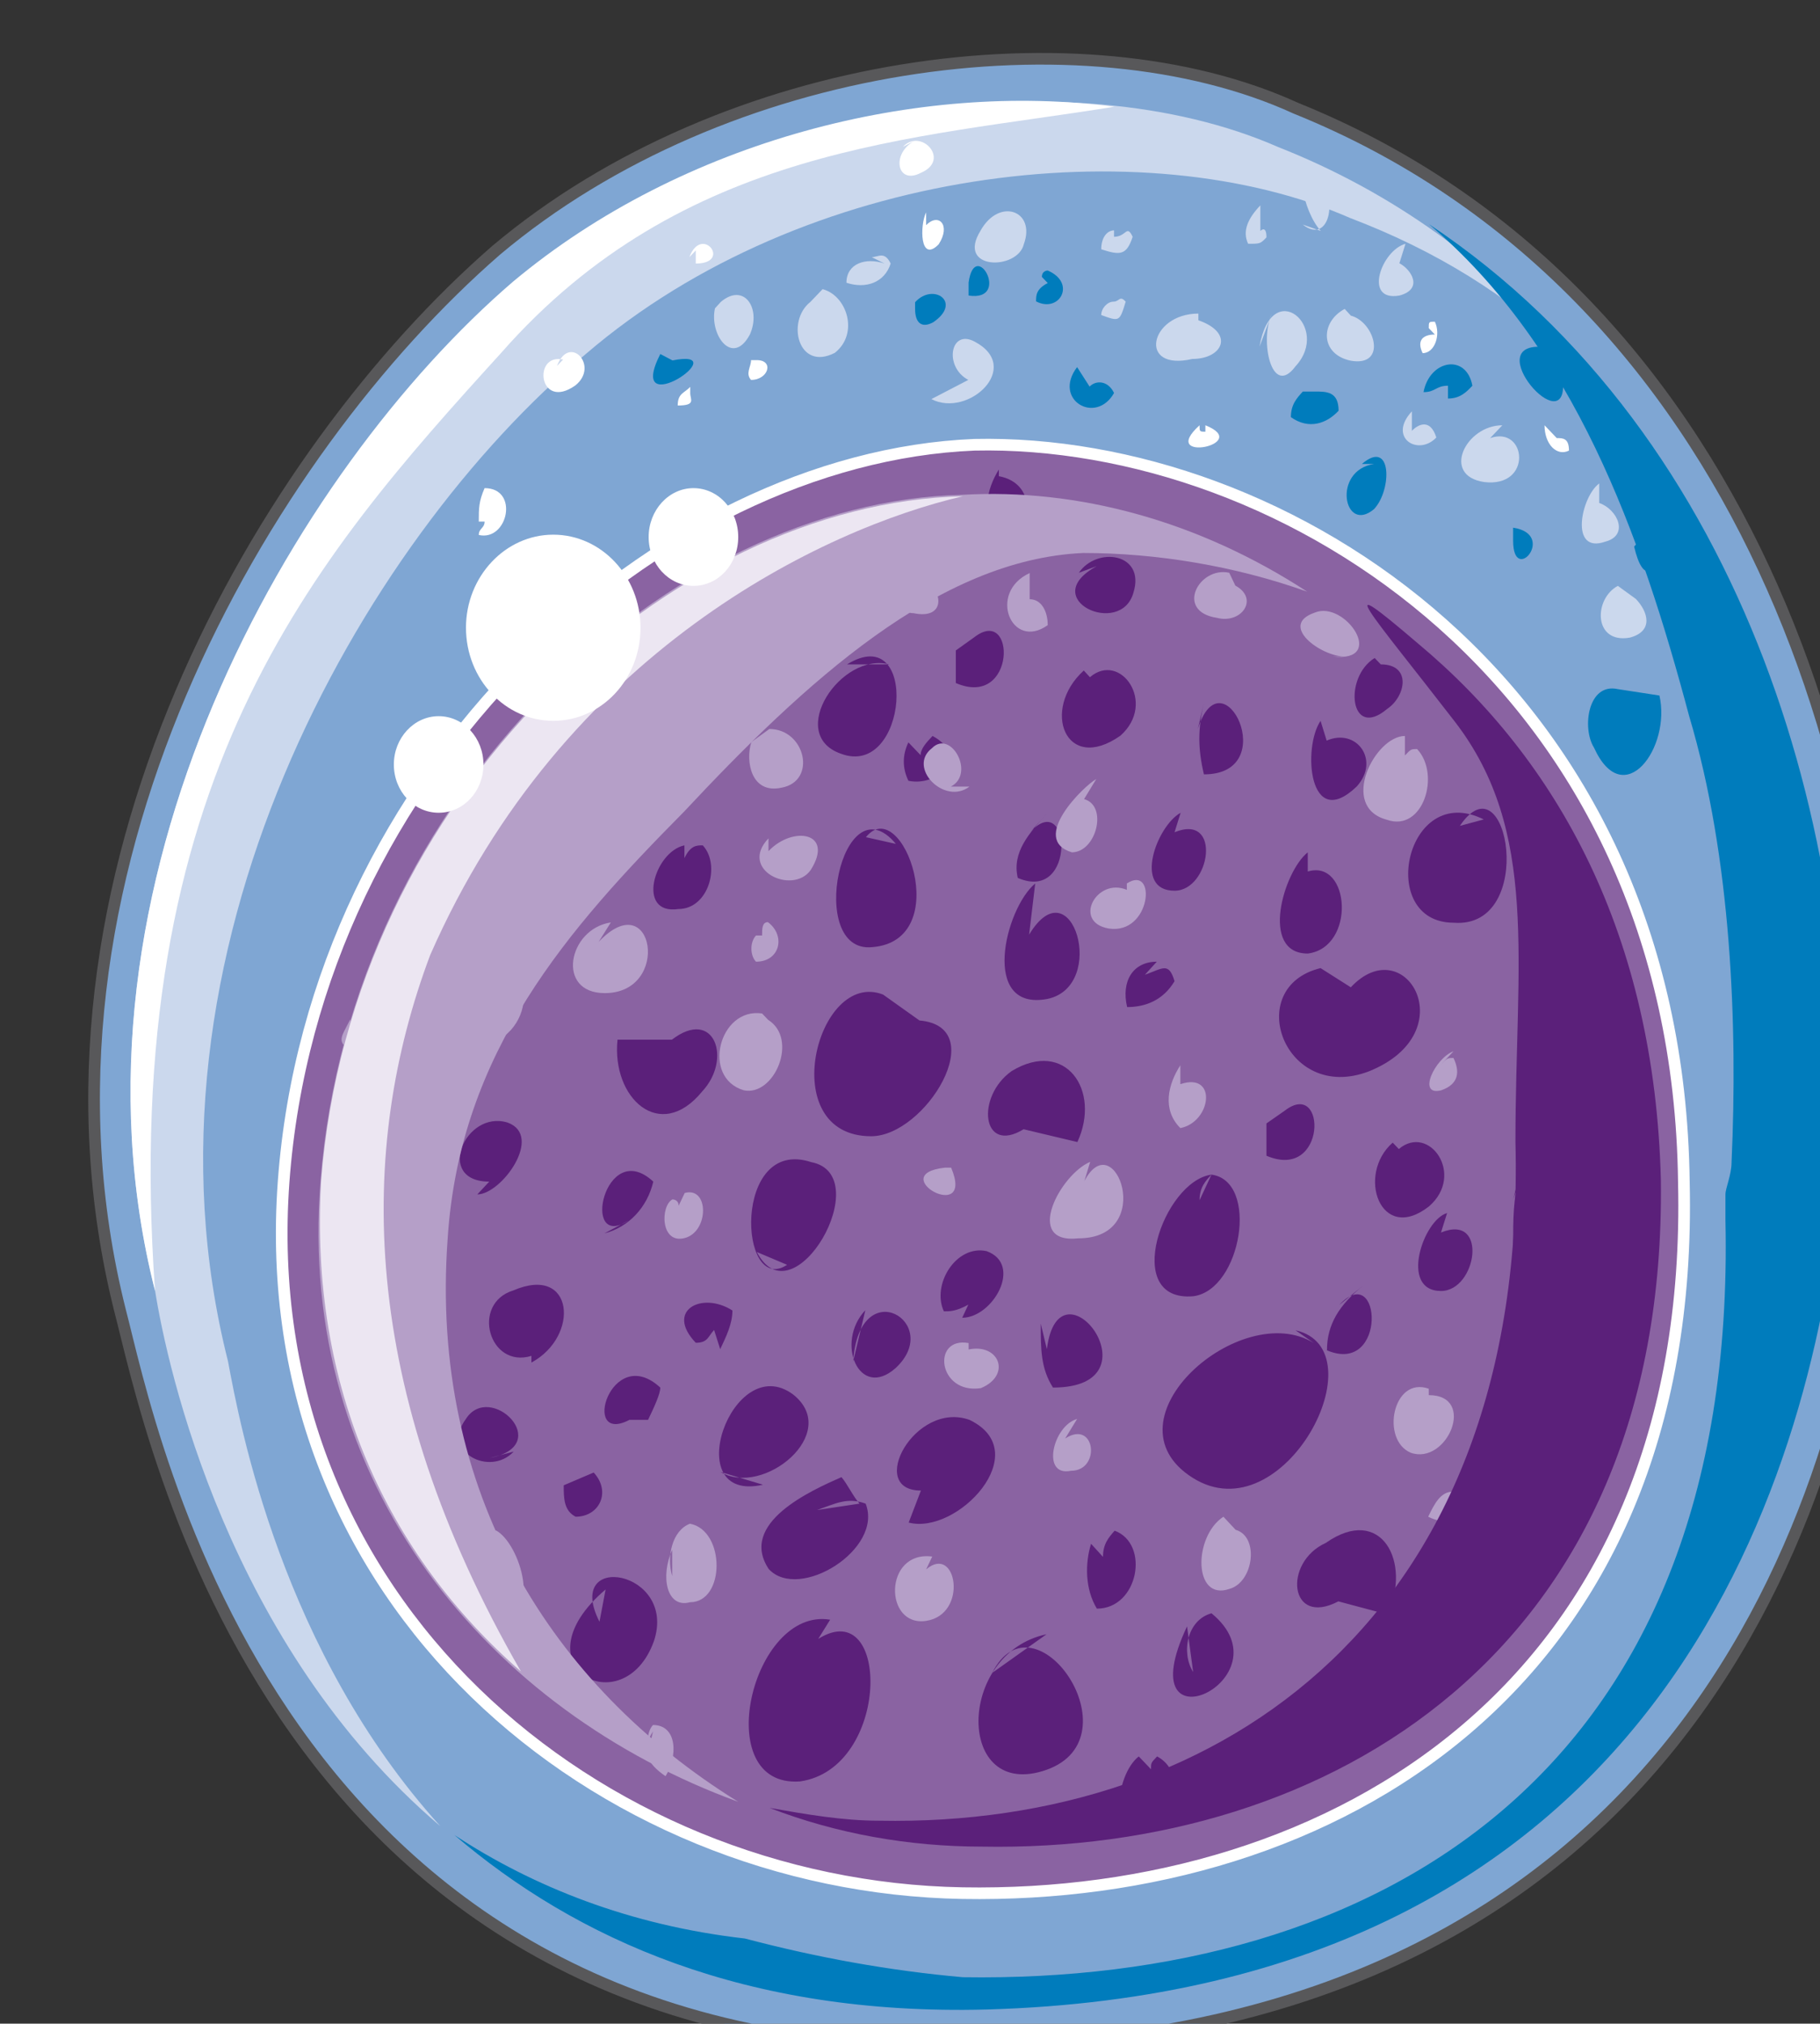
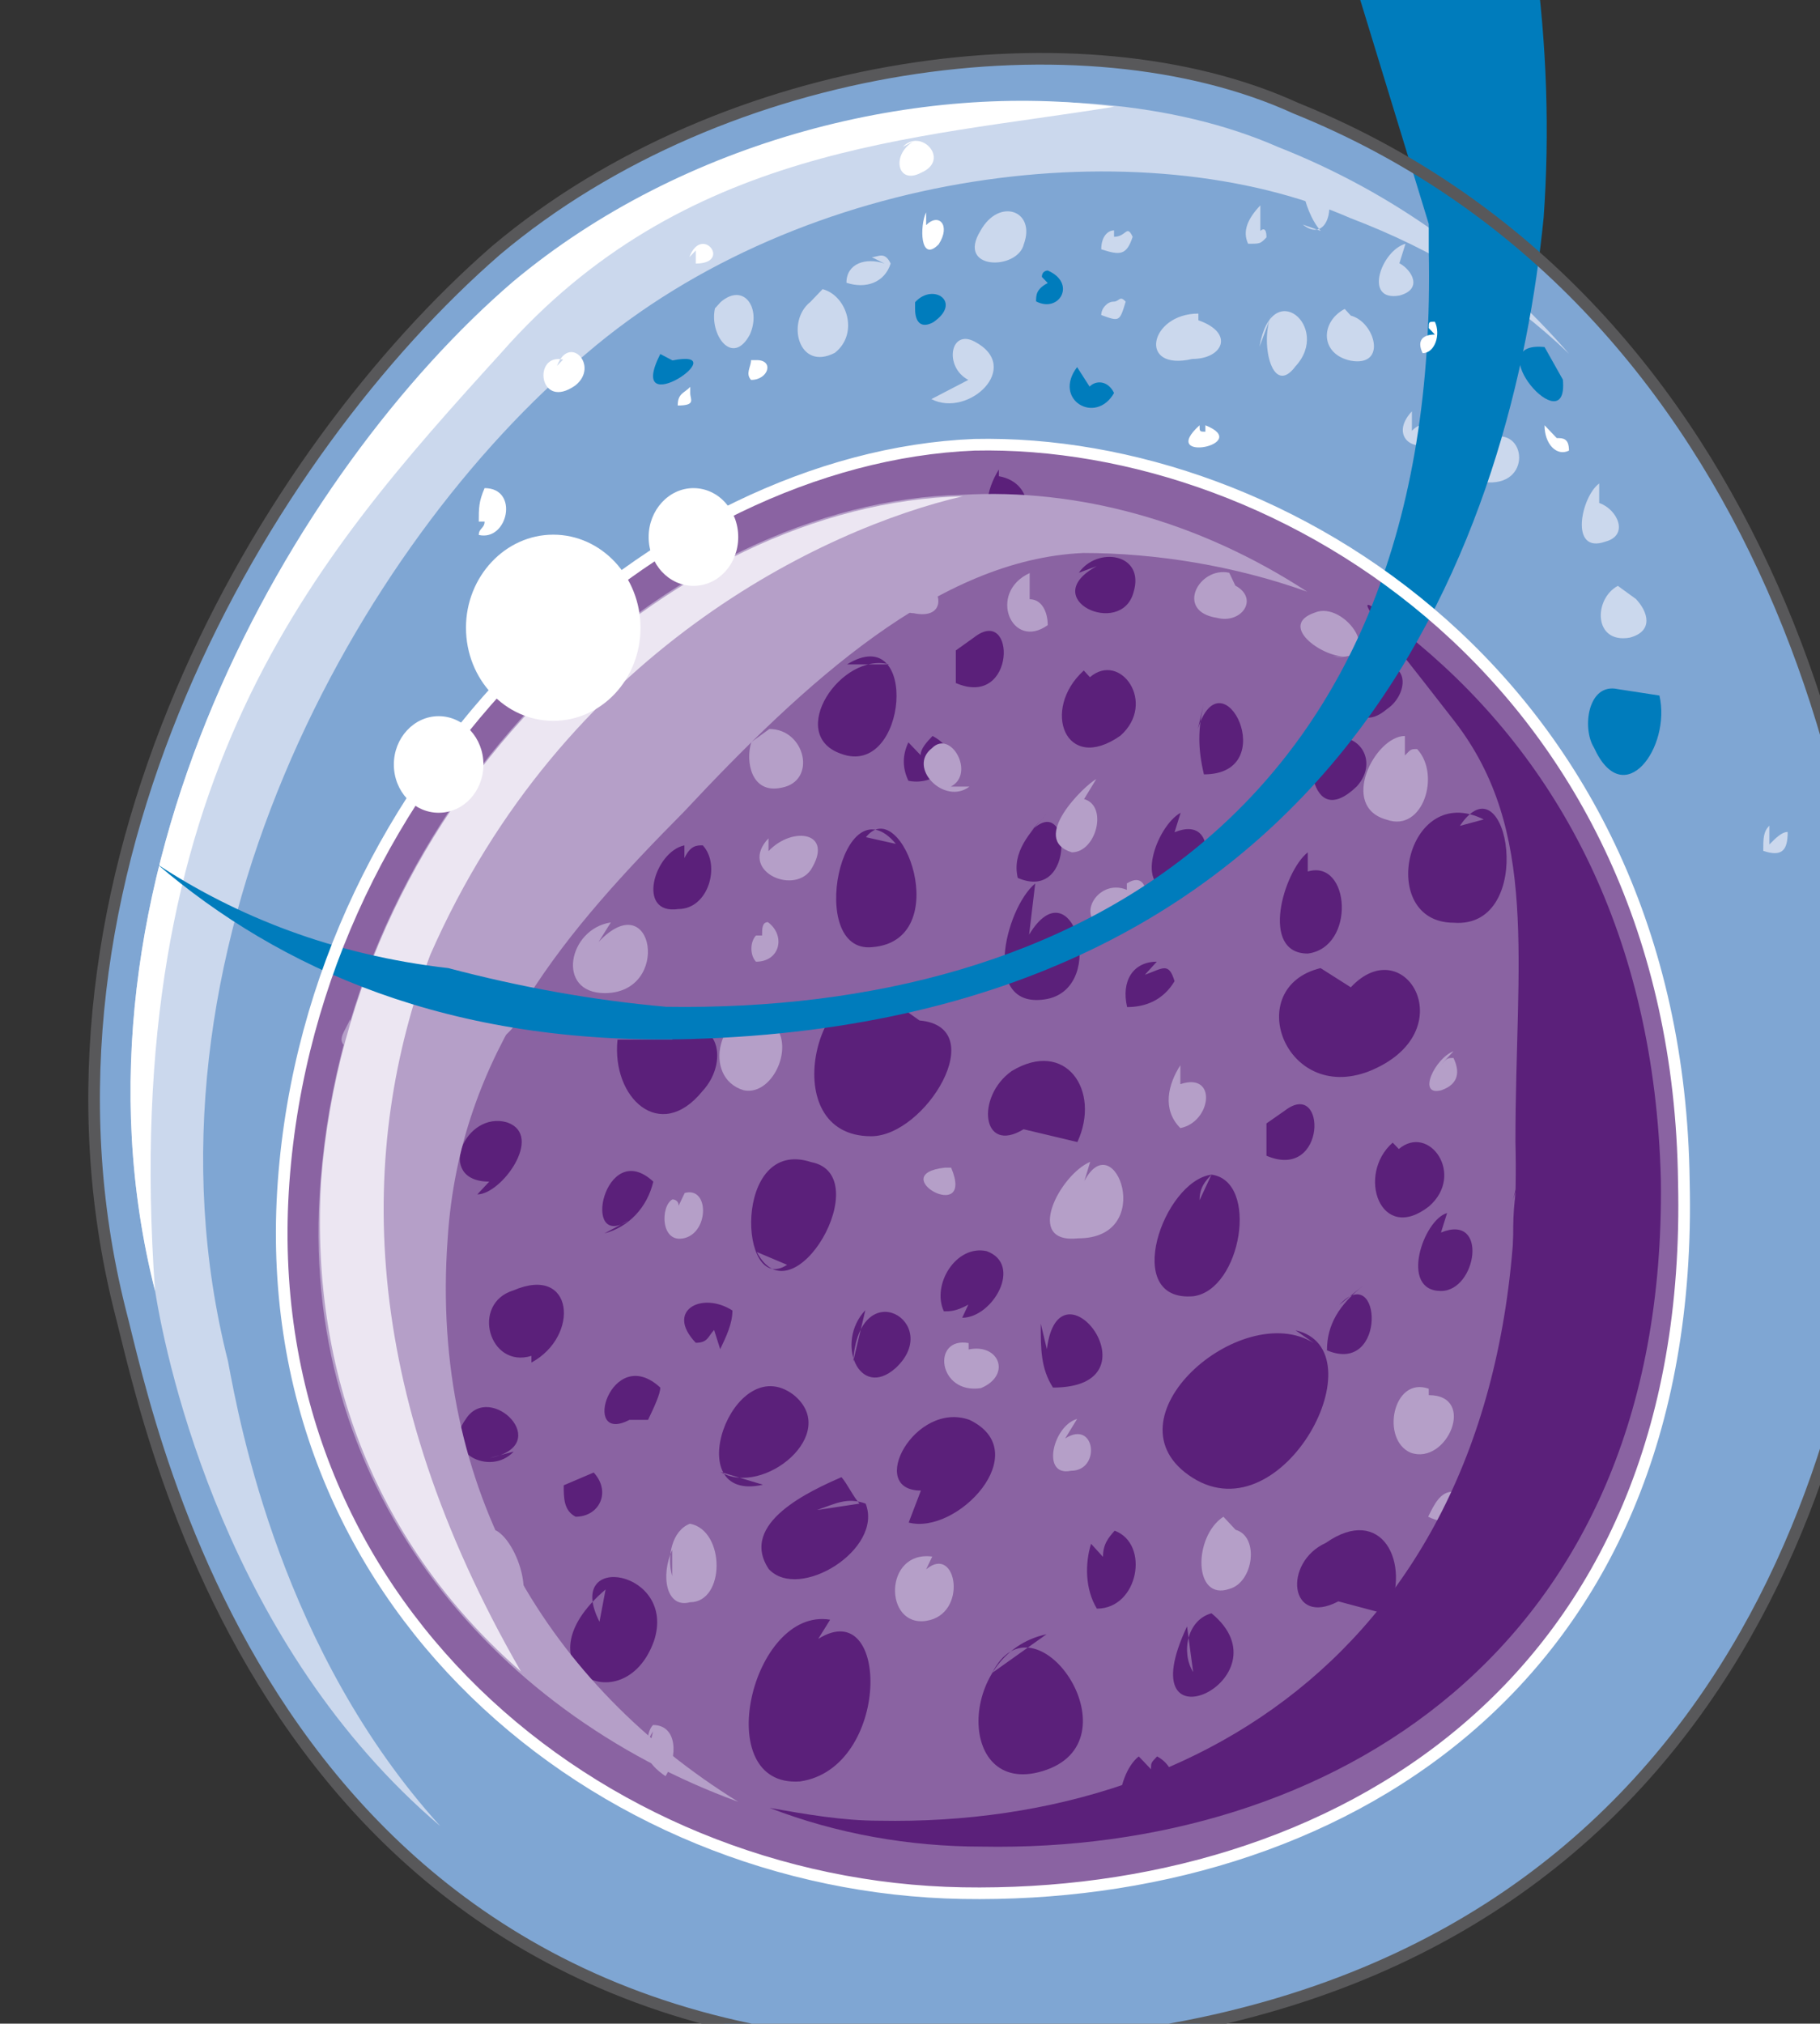
<svg xmlns="http://www.w3.org/2000/svg" version="1.0" viewBox="0 0 125.065 139.049">
  <rect x="0" y="0" width="125.065" height="139.049" fill="#333333" stroke="none" />
  <defs>
    <clipPath clipPathUnits="userSpaceOnUse" id="a">
      <path d="M5.437 2.958H130.32v139.116H5.437z" />
    </clipPath>
  </defs>
  <path clip-path="url(#a)" d="M34.08 17.21C18.248 30.98.76 60.303 8.254 90.065c2.099 7.996 10.414 51.969 58.724 50.65 48.311-.9 59.964-36.878 62.043-58.645 1.659-27.543-9.155-62.202-39.976-74.635C74.475.76 49.91 3.878 34.079 17.21z" fill="#7fa6d3" fill-rule="evenodd" />
  <path clip-path="url(#a)" d="M15.67 93.543C8.576 65.58 24.846 37.177 40.277 24.305c15.01-12.872 38.356-15.53 52.528-9.314 5.836 2.219 10.853 5.317 15.01 9.314-5.416-6.216-12.092-11.093-20.007-14.211-14.172-6.216-37.537-3.098-52.548 9.334C20.248 32.3 3.558 60.703 10.654 88.666c.839 5.317 5.017 24.405 19.608 36.818C19.408 113.51 16.49 97.98 15.67 93.544z" fill="#cbd8ed" fill-rule="evenodd" />
  <path clip-path="url(#a)" d="M10.654 88.706C3.558 60.703 20.248 32.24 35.259 19.348 46.952 9.574 63.222 5.557 76.554 7.336c-13.752 2.238-29.602 2.678-42.115 16.91-12.932 14.23-26.284 29.342-23.785 64.46z" fill="#fff" fill-rule="evenodd" />
  <path d="M66.96 30.561c-21.647.88-45.393 22.207-47.472 50.65-2.099 28.882 21.647 48.43 46.652 48.87 25.405.44 50.39-14.211 49.57-48.87-.42-34.22-27.503-51.11-48.75-50.65z" fill="#8a63a2" fill-rule="evenodd" />
  <path d="M65.68 44.693v2.239c4.158 1.798 4.158-5.397 1.26-3.139zm-4.117 13.292c-3.718-4.457-6.197 7.535-1.64 7.096 5.757-.44 2.06-10.654-.42-7.556zm10.413-2.119c-1.219 1.34-2.458 2.679-2.038 4.457 4.057 1.76 3.657-6.236.82-3.118zm2.499-9.794c-2.958 2.678-1.26 7.136 2.518 4.477 2.519-2.238 0-5.816-2.098-4.017zm6.655 9.774c-1.638.9-3.297 5.357-.419 5.357 2.459 0 3.278-5.357 0-4.018zm9.615-6.316c-1.24 1.819-.82 7.675 2.479 4.517 1.639-1.799 0-4.057-2.06-3.158zm-8.015-1.22c-.42 1.78-.42 3.119 0 4.898 5.417 0 1.26-8.475-.42-3.118zm-21.607-2.658c-3.338-.88-7.116 4.817-3.338 6.137 4.597 1.739 5.417-9.215.42-6.137zm1.299 5.358c-.42.879-.42 1.758 0 2.637 2.079.44 4.138-1.758 1.66-3.078-.42.44-.82.88-.82 1.32zm12.952-12.114c-4.177 2.26 1.68 4.957 2.519 1.8.82-2.699-2.519-3.159-3.758-1.34zm-28.362 3.998c-3.738.46-7.476 7.595-2.479 8.035 4.138.44 5.796-6.236 2.079-5.357zm.019 15.191c-2.078.44-3.337 4.797-.42 4.377 2.1 0 2.919-3.058 1.68-4.377-.42 0-.84 0-1.26.88zm-4.597 13.352c-.42 3.997 2.919 7.115 5.817 3.558 2.078-2.22.84-5.797-2.079-3.558zm2.099 26.123c.42-.879.84-1.778.84-2.218-3.378-3.118-5.517 3.998-2.12 2.219zm7.475-11.532c2.499 4.837 8.315-5.297 3.738-6.176-5.417-1.78-4.997 9.254-1.659 7.055zm-10.473-1.279c1.679-.44 2.938-1.78 3.358-3.558-3.358-3.118-5.037 4.877-1.68 2.658zm-5.017 8.874c3.338-1.799 2.938-6.756-1.24-4.957-2.938.9-1.678 5.397 1.24 4.498zM32.8 82.07c1.66 0 4.577-4.037 2.079-4.937-2.918-.9-5.017 4.058-1.26 4.058zm-6.596 1.76c1.64-1.78 2.858-7.116-.82-5.338-2.478 1.34-1.239 4.018.82 4.018zm2.898 4.916c.84-1.319 1.24-3.098 1.24-4.417-4.957-1.779-3.298 7.495-.4 3.098zm20.408 12.393c2.918 1.759 8.335-2.659 4.997-5.317-4.178-3.118-7.935 7.515-2.079 6.196zm-.02-8.435c.42-.88.84-1.76.84-2.659-2.1-1.339-4.638 0-2.519 2.22.84 0 .84-.44 1.26-.88zm-15.83 7.476c4.517-.88 0-5.317-1.66-2.66-1.658 2.22 1.66 3.978 3.299 2.22zm28.782 4.437c3.338.88 8.755-4.857 4.178-7.056-3.758-1.34-7.096 4.857-3.338 4.857zm3.678-14.072c2.099 0 4.197-3.658 1.679-4.577-2.099-.46-3.798 2.299-2.938 4.137.42 0 .84 0 1.679-.46zm7.915-12.073c1.64-3.557-.82-7.115-4.517-4.877-2.479 1.76-2.059 5.757.82 3.998zm12.992-1.279v2.219c4.158 1.779 4.158-5.337 1.26-3.098zm6.656 11.133c-1.659 1.34-2.498 2.679-2.498 4.458 4.157 1.759 3.757-6.236.84-3.118zm2.019-9.814c-2.518 2.2-.84 6.996 2.498 4.378 2.499-2.179 0-5.697-2.078-3.938zm3.738 4.838c-1.64.46-3.298 5.356-.42 5.356 2.459 0 3.278-5.357 0-4.017zm10.473 1.359c-1.219 2.218-.8 7.515 2.439 4.877 1.619-1.78 0-3.978-2.019-3.538zm-5.496-4.038c-.44 1.759-.44 3.078-.44 4.837 5.517 0 1.699-8.794 0-3.078zm-16.99 42.175c2.079 0 4.557-4.018 1.659-4.458-2.079-.9-3.738 2.239-2.898 4.018.42 0 1.239 0 1.659-.44zm7.915-11.913c1.68-3.578-.42-7.596-4.237-4.917-2.958 1.339-2.519 5.796.86 4.017zM60.683 68.339c-4.557-1.78-7.475 9.734-.82 9.734 3.738 0 8.296-7.516 3.319-7.955zm18.809-2.259c-1.64 0-2.459 1.34-2.039 3.118 1.22 0 2.459-.44 3.258-1.779-.4-1.339-.8-.88-2.039-.44zm3.758 14.631c-3.318.44-6.217 8.795-1.24 8.355 3.298-.44 4.538-7.915 1.24-8.355-.42.44-.82.88-.82 1.759z" fill="#5b207a" fill-rule="evenodd" />
  <path d="M90.285 92.284c-5.017-3.098-14.61 5.277-8.335 9.254 6.257 3.958 12.913-8.814 7.076-10.133zm-15.31 13.792c-.42 1.339-.42 3.118.4 4.457 2.858 0 3.657-4.457 1.219-5.357-.4.46-.8.9-.8 1.8zm-3.059 6.216c-6.236 1.32-6.236 11.513 0 9.314 6.237-2.218-.82-12.432-3.737-6.656zm9.654-.54c-4.217 8.935 7.136 3.578 1.68-.9-1.68.46-2.1 2.7-1.26 4.038zm23.326-13.212c-2.038 1.34-1.619 4.877-.4 6.636 2.04-.44 2.839-2.198 2.04-4.417-.42 0-.82 0-1.64.44zm6.257-34.299c-2.479.46-4.138 5.837-1.24 5.397 2.06-.44 2.06-3.598 0-4.038zM68.638 32.26c-.84 1.36-1.279 3.159 0 4.957 2.559-.899 2.559-4.037 0-4.497zm25.825 12.953c-2.159 1.319-1.72 5.676.86 3.497 1.278-.859 1.698-3.058-.44-3.058zm7.495 11.093c-5.357-2.679-7.415 7.096-2.059 7.096 5.757.44 3.718-11.553.42-6.656zm-12.092 2.259c-1.66 1.319-3.318 6.955 0 6.955 3.318-.42 2.918-6.516 0-5.636zm.879 7.955c-5.397 1.319-2.478 9.314 3.318 7.095 6.636-2.658 2.498-9.774-1.24-5.776zm-19.608-5.817c-2.099 1.76-3.778 8.815.84 7.935 4.177-.88 1.678-9.274-1.26-4.417zm-12.073 42.614c-.42-.46-.84-1.359-1.239-1.819-2.099.92-7.096 3.159-4.997 6.317 2.079 2.238 7.895-1.36 6.656-4.498-1.26-.46-2.079 0-3.338.44zM33.24 57.525c-3.338 0-4.178 5.837-.82 6.276 2.08.44 4.158-2.678 2.08-4.037-.42 0-.84.9-.84 1.359zm23.805 53.768c-5.396-.9-8.315 11.553-2.078 11.113 6.236-.88 6.236-12.912 1.259-9.794zm21.208 9.394c-1.68 1.32-2.1 6.156.84 4.397 2.098-.88 2.098-3.518.419-4.397-.42.44-.42.44-.42.88zm-36.638-11.473c-6.236 5.317 1.239 9.314 3.318 3.558 1.639-4.897-6.236-6.237-3.738-1.34zm29.902-18.269c0 1.759 0 3.078.84 4.397 7.475 0 .419-9.274-.42-2.638zm-12.053-.92c-2.099 2.22-.42 6.197 2.079 3.978 3.338-3.098-2.499-6.656-2.919-.44zm-20.727 12.033c0 .86 0 1.74.819 2.159 1.639 0 2.459-1.72 1.24-3.038z" fill="#5b207a" fill-rule="evenodd" />
  <path d="M51.629 50.99c-.42 1.338 0 3.577 2.058 3.137 2.479-.44 1.66-4.037-.819-4.037zm.32 13.291c-.42.44-.42 1.36 0 1.799 1.659 0 2.058-1.799.819-2.718-.4 0-.4.46-.4.919zm.419 5.357c-2.938-.44-4.197 4.397-1.259 5.277 2.099.44 3.778-3.518 1.679-4.837zM64.94 80.231c-4.217.46 2.1 3.998.42 0h-.42zm9.975-.399c-2.08.88-4.598 5.676-.82 5.256 5.417 0 2.499-7.895.42-3.937zm6.195-6.636c-.839 1.299-1.278 3.038 0 4.317 2.14-.42 2.56-3.878 0-3.018zm-5.776-19.668c-.84.46-4.617 4.137-1.679 5.037 1.68 0 2.499-3.199.84-3.658zm2.099 7.615c-2.079-.88-3.758 2.219-1.24 2.658 2.92.44 3.319-4.437 1.24-3.098zM66.62 54.047c-1.72 1.32-4.298-1.319-2.579-2.638 1.3-1.32 2.998 1.759 1.3 2.638zm-3.418-13.731c-1.26 0-1.68 1.818-.42 1.818 2.099.44 2.099-1.359.84-2.278v.92zm7.555-.94c-2.918 1.34-1.24 5.357 1.24 3.578 0-.9-.4-1.779-1.24-1.779zm13.712-.02c-2.079-.46-3.758 2.659-.84 3.098 1.68.44 2.919-1.319 1.26-2.218zm7.955 5.757c-1.659 0-4.597-2.159-2.079-3.019 2.079-.879 4.997 3.438 1.24 3.019zm4.117 5.457c-2.058 0-4.557 4.876-1.239 5.756 2.479.88 3.718-3.098 2.079-4.857-.42 0-.42 0-.84.44zm3.339 21.666c-1.26.46-2.539 3.118-.84 2.679 1.26-.44 1.26-1.34.84-2.22-.42 0-.42 0-.84.44zm9.114 3.198c-.86 1.34 0 3.118 1.28 1.78 1.698-1.34-.42-4.018-1.28-1.78zM46.632 82.85c0-.44-.42-.44-.42-.44-.84.44-.84 3.098.84 2.658 1.678-.44 1.678-3.557 0-3.098zM32.36 66.08c-2.498 0-2.078 4.457-.42 5.337 3.758 1.779 6.237-5.337 1.26-4.877zm-8.295 3.958c-.42.899-.84 1.339-.42 1.798 3.738.88 1.66-4.957.42-1.359zm12.193-18.189c-1.26 0-1.679 1.319-1.26 2.638.84.88 3.339 0 3.339-1.759.4-1.32-1.68-2.638-2.079-.88zm16.55 5.756c-2.079 2.179 1.659 3.918 2.898 2.179 1.66-2.619-1.239-3.058-2.898-1.3zm-10.833 5.777c-2.939.44-3.798 4.857-.42 4.857 4.617 0 3.358-7.516-.42-3.518zM27.423 94.003c-2.518 2.239.82 6.696 2.08 3.138 1.238-3.138-2.92-6.276-2.92-2.698zm5.417 10.694c-2.498.899-1.24 6.636 1.24 6.636 3.297 0 1.658-5.297 0-6.177l-.42.44zm12.033 14.271c-.86 1.32-.42 2.199.86 3.078.839-1.32.839-3.518-.86-3.518-.42.44-.42 1.32-.42 2.199zm1.319-12.473c-.82 1.8-.4 4.038 1.22 3.598 2.438 0 2.438-4.937 0-5.396-1.22.46-1.62 2.258-1.22 3.597zm17.869.46c-3.338-.44-3.338 4.857-.42 4.418 2.919-.44 2.1-5.317 0-3.538zm9.954-9.455c-1.659.46-2.498 3.998-.42 3.559 2.08 0 1.68-3.558-.4-2.219zm-7.455-5.216c-2.559-.46-2.12 3.538.84 3.098 2.118-.88 1.278-3.098-.84-2.658zm31.62 3.138c-2.478-.88-3.317 3.518-1.239 4.398 2.499.879 4.557-3.958 1.24-3.958zm1.64 7.076c-.84 0-1.26.86-1.68 1.719 2.519 1.28 3.358-2.159 1.68-1.72zm-15.751 1.719c-2.079 1.359-2.079 5.836.42 4.957 1.659-.46 2.059-3.598.42-4.058z" fill="#b59fc8" fill-rule="evenodd" />
  <path d="M67.38 15.85c-1.7 2.739 2.558 2.739 2.977.92.84-2.299-1.699-3.218-2.978-.92zm9.174-.02c-.44 0-.88.44-.88 1.3 1.3.42 1.74.42 2.159-.86-.42-.88-.42 0-1.28 0zm5.796 5.717c-3.358 0-4.197 3.998-.42 3.118 2.1 0 2.939-1.779.42-2.658zm-5.836-.82c-.42 0-.84.46-.84.92 1.26.46 1.26.46 1.68-.92-.42-.46-.42 0-.84 0zm15.89.5c-1.699.9-1.699 3.118.42 3.558 2.518.44 1.679-2.658 0-3.098zm4.617 7.036c-1.679 1.799.42 3.118 1.68 1.799-.42-1.34-1.26-.9-1.68-.46zm6.216.959c-2.518 0-4.217 3.458-1.259 3.898 3.358.42 2.938-3.898.42-3.018zm6.656 3.998c-1.239.9-2.078 4.877.42 3.997 1.66-.44.84-2.218-.42-2.658zM96.581 16.75c-1.659.46-2.918 3.997-.42 3.558 1.66-.44.84-1.78 0-2.219zm-5.816-.88c-1.24-1.319-2.059-5.276 0-3.517 1.22 1.758.4 4.397-1.24 3.078zM66.54 26.104c-1.68-.88-1.26-3.518.42-2.638 3.357 1.759-.42 5.277-2.959 3.957zm44.633 14.152c-1.68.9-1.68 3.997.82 3.557 1.658-.44 1.258-1.778.419-2.658zM86.608 14.111c-.84.88-1.26 1.76-.84 2.639.84 0 .84 0 1.26-.44 0-.88-.42-.44-.42-.44zm34.978 42.615c-.42.44-.42.88-.42 1.739 1.26.42 1.68 0 1.68-1.3-.42 0-.84.44-1.26.86zM49.13 21.187c-.4 1.8 1.2 4.038 2.399 1.8.8-1.8-.4-3.599-1.999-2.24z" fill="#cbd8ed" fill-rule="evenodd" />
  <path d="M33.3 35.838c0 .46-.4.46-.4.92 1.999.46 2.798-3.218.4-3.218-.4.92-.4 1.379-.4 2.298z" fill="#fff" fill-rule="evenodd" />
  <path d="M87.387 21.587c-.84 1.799 0 5.796 1.639 3.578 2.479-2.679-1.639-6.256-2.478-1.34zm-31.701-.84c-1.679 1.32-.84 4.798 1.68 3.498 1.678-1.319.839-3.937-.84-4.377zm5.097-2.638c-1.3-.44-2.618 0-2.618 1.32 1.319.439 2.618 0 3.038-1.32-.42-.88-.86-.44-1.3-.44z" fill="#cbd8ed" fill-rule="evenodd" />
-   <path d="M94.423 31.88c-2.918.44-2.079 4.858 0 3.099 1.239-1.32 1.239-4.877-.84-3.098zm32.58 48.331c-2.099-2.698-6.316.88-4.617 3.578 1.679 3.558 4.197-.46 3.358-3.138zm-14.711-42.654c1.26 5.337 3.358-4.017 0 0zm-8.315-.4c0 3.099 3.038-.44 0-.899zM99.5 26.504c-.84 0-.84.44-1.68.44.42-2.219 2.939-2.679 3.359-.44-.42.44-.84.88-1.68.88zm-9.974.4c-.4.44-.82.88-.82 1.759 1.24.88 2.459.44 3.278-.44 0-1.32-.82-1.32-1.639-1.32zM66.56 18.969v1.339c2.958.44.44-4.038 0-.9z" fill="#007cbc" fill-rule="evenodd" />
  <path d="M30.761 85.128c.82-12.892 8.315-21.347 16.23-29.342 8.315-8.894 17.47-17.35 27.444-17.789 4.997 0 10.414.88 15.39 2.658C82.35 35.778 74.036 33.54 66.12 34c-19.968.44-42.015 20.448-44.093 47.132-1.68 20.887 11.653 36.458 28.702 42.674-12.892-7.995-21.227-21.327-19.968-38.677z" fill="#b59fc8" fill-rule="evenodd" />
  <path d="M35.798 114.85c-9.154-7.975-14.57-19.508-13.731-33.72C24.145 54.528 46.192 34.56 66.16 34.1c-9.554 2.218-27.443 10.653-36.598 31.52-4.997 13.292-4.997 29.722 6.236 49.23z" fill="#ece6f2" fill-rule="evenodd" />
  <path d="M97.46 44.233c-6.235-5.337-3.337-2.218 2.5 5.337 5.836 7.555 4.177 16.45 4.177 28.882.82 32.44-20.008 47.112-43.734 46.652-2.498 0-5.017-.44-7.515-.88 4.597 1.78 9.594 2.66 14.591 2.66 23.746.439 47.052-13.333 46.652-45.773-.42-16.87-7.096-28.883-16.67-36.878z" fill="#5b207a" fill-rule="evenodd" />
-   <path d="M98.18 15.39c9.994 8.456 14.572 21.348 17.89 33.8 2.918 9.774 3.338 21.327 2.918 30.662 0 .88-.42 1.779-.42 2.218v1.78c.84 38.236-24.125 52.447-52.408 52.008-4.977-.44-9.974-1.34-14.971-2.659-7.895-.9-14.551-3.558-19.968-7.115 8.335 7.115 19.968 12.432 36.598 11.992 45.752-1.319 56.566-35.558 58.644-56.445 1.66-23.106-6.236-51.57-28.283-66.24z" fill="#007cbc" fill-rule="evenodd" />
+   <path d="M98.18 15.39v1.78c.84 38.236-24.125 52.447-52.408 52.008-4.977-.44-9.974-1.34-14.971-2.659-7.895-.9-14.551-3.558-19.968-7.115 8.335 7.115 19.968 12.432 36.598 11.992 45.752-1.319 56.566-35.558 58.644-56.445 1.66-23.106-6.236-51.57-28.283-66.24z" fill="#007cbc" fill-rule="evenodd" />
  <path d="M111.173 47.351c-2.06-.46-2.479 2.679-1.64 4.018 2.04 4.477 5.317 0 4.498-3.578zm-5.037-23.505c-4.638-.46 1.679 6.735 1.259 2.238zm-34.14-4.398c-.8.42-.8.84-.8 1.26 1.6.839 2.8-1.26.8-2.12 0 0-.4 0-.4.44zm2.019 5.777c-1.699 2.238 1.28 3.997 2.539 1.779-.42-.88-1.26-.88-1.68-.44zm-11.133-3.998c0 .92.42 1.36 1.24.92 2.038-1.38 0-2.759-1.24-1.38zm-17.509 3.098c-2.479 4.897 5.356-.46.839.44z" fill="#007cbc" fill-rule="evenodd" />
  <path d="M51.609 24.745c0 .46-.4.92 0 1.36 1.199 0 1.599-1.36.4-1.36zm12.032-10.154c-.44.88-.44 3.518.86 2.199.86-1.32 0-2.199-.86-1.32zm-.759-4.937c-1.68.88-1.26 3.098.4 2.219 2.078-.88 0-3.118-1.24-1.78zM47.811 17.21v.899c2.518 0 .42-2.718-.44-.44zm-9.114 7.495c-2.12-.46-1.68 3.558.839 1.779 1.679-1.34-.42-3.578-1.26-1.34zm8.734 1.879c-.42.44-.86.44-.86 1.28 1.28 0 .86-.42.86-.84zm35.399 3.078c-.4 0-.4 0-.4-.44-2.918 2.639 3.718 1.32.4 0zm15.77-6.676c-.84 0-1.259.42-.84 1.28.84 0 1.26-1.28.84-2.16-.42 0-.42 0-.42.44zm7.536 6.236c0 1.3.84 2.159 1.679 1.74 0-.86-.42-.86-.84-.86z" fill="#fff" fill-rule="evenodd" />
  <path clip-path="url(#a)" d="M34.08 17.21C18.248 30.98.76 60.303 8.254 90.065c2.099 7.996 10.414 51.969 58.724 50.65 48.311-.9 59.964-36.878 62.043-58.645 1.659-27.543-9.155-62.202-39.976-74.635C74.475.76 49.91 3.878 34.079 17.21" fill="none" stroke="#58585a" stroke-width=".8" stroke-linecap="round" stroke-linejoin="round" />
  <path d="M66.96 30.561c-21.647.88-45.393 22.207-47.472 50.65-2.099 28.882 21.647 48.43 46.652 48.87 25.405.44 50.39-14.211 49.57-48.87-.42-34.22-27.503-51.11-48.75-50.65" fill="none" stroke="#fff" stroke-width=".8" stroke-linecap="round" stroke-linejoin="round" />
  <path d="M44.573 36.898c0-1.84 1.38-3.358 3.078-3.358 1.72 0 3.078 1.519 3.078 3.358 0 1.859-1.359 3.358-3.078 3.358-1.699 0-3.078-1.5-3.078-3.358zm-17.509 15.63c0-1.819 1.379-3.318 3.078-3.318 1.719 0 3.078 1.5 3.078 3.318 0 1.84-1.36 3.318-3.078 3.318-1.7 0-3.078-1.479-3.078-3.318zm4.956-9.394c0-3.518 2.699-6.396 5.997-6.396 3.318 0 5.996 2.878 5.996 6.396 0 3.538-2.678 6.396-5.996 6.396-3.298 0-5.996-2.858-5.996-6.396z" fill="#fff" fill-rule="evenodd" />
</svg>